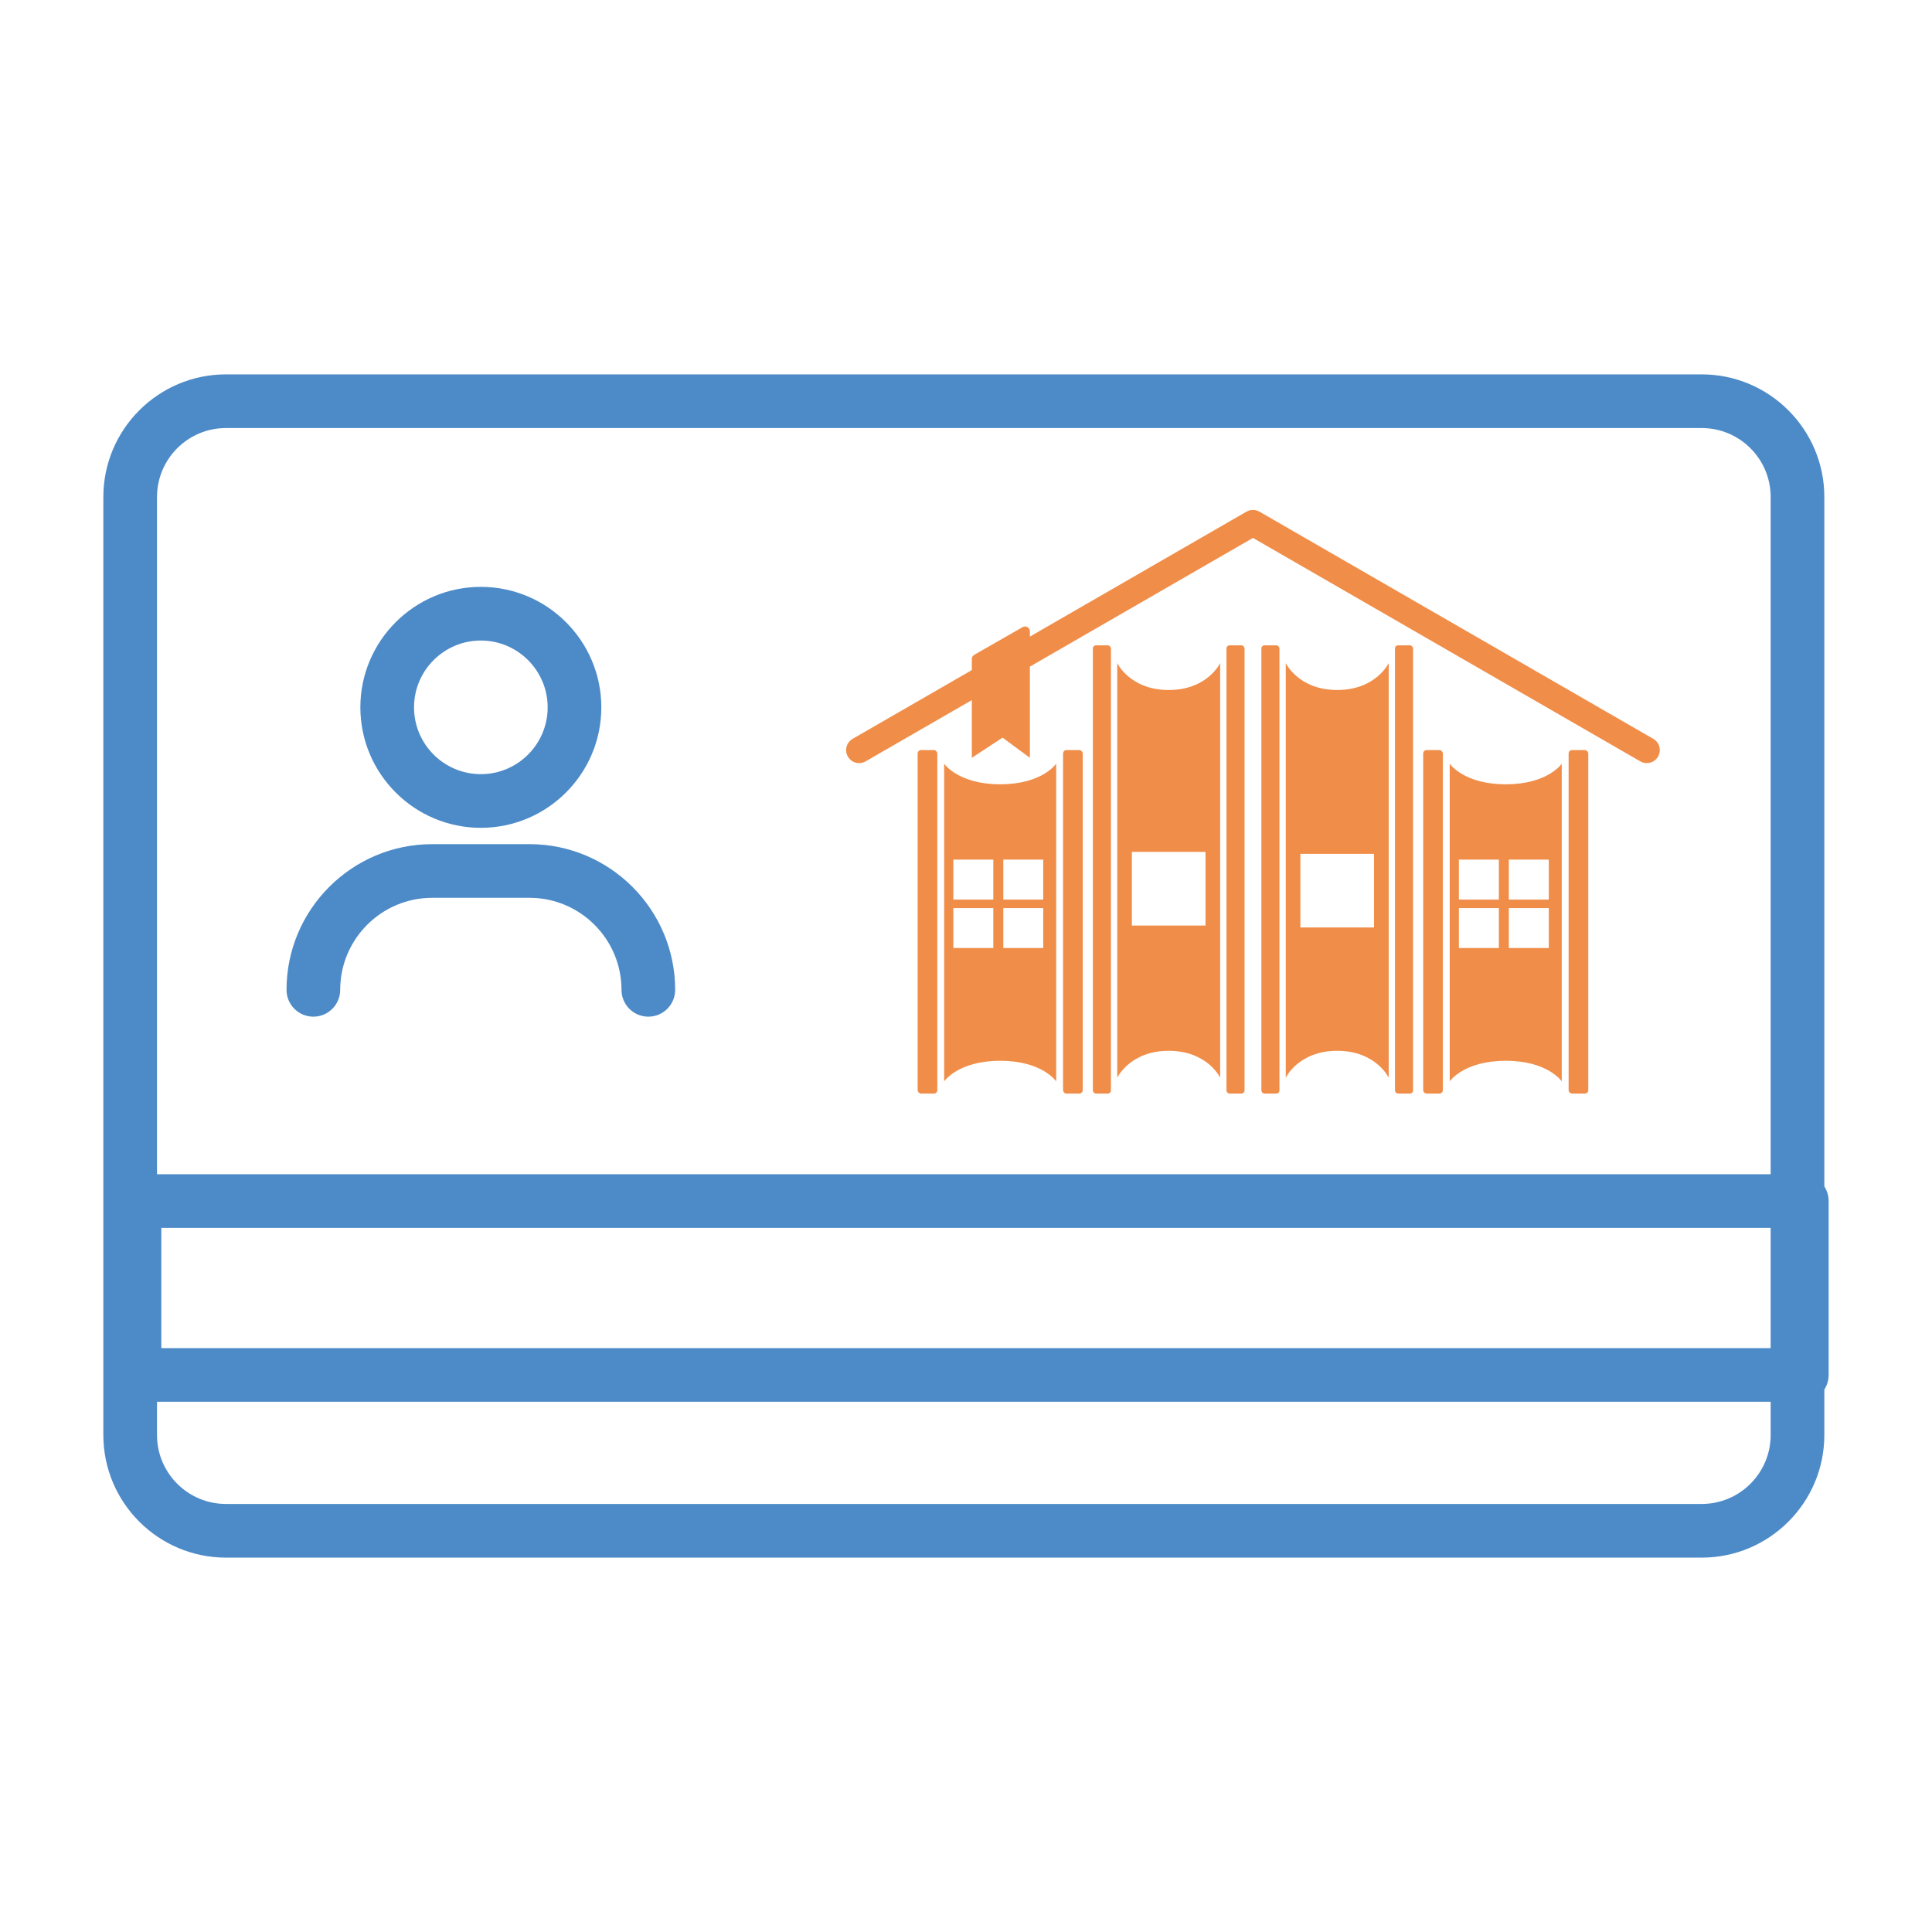
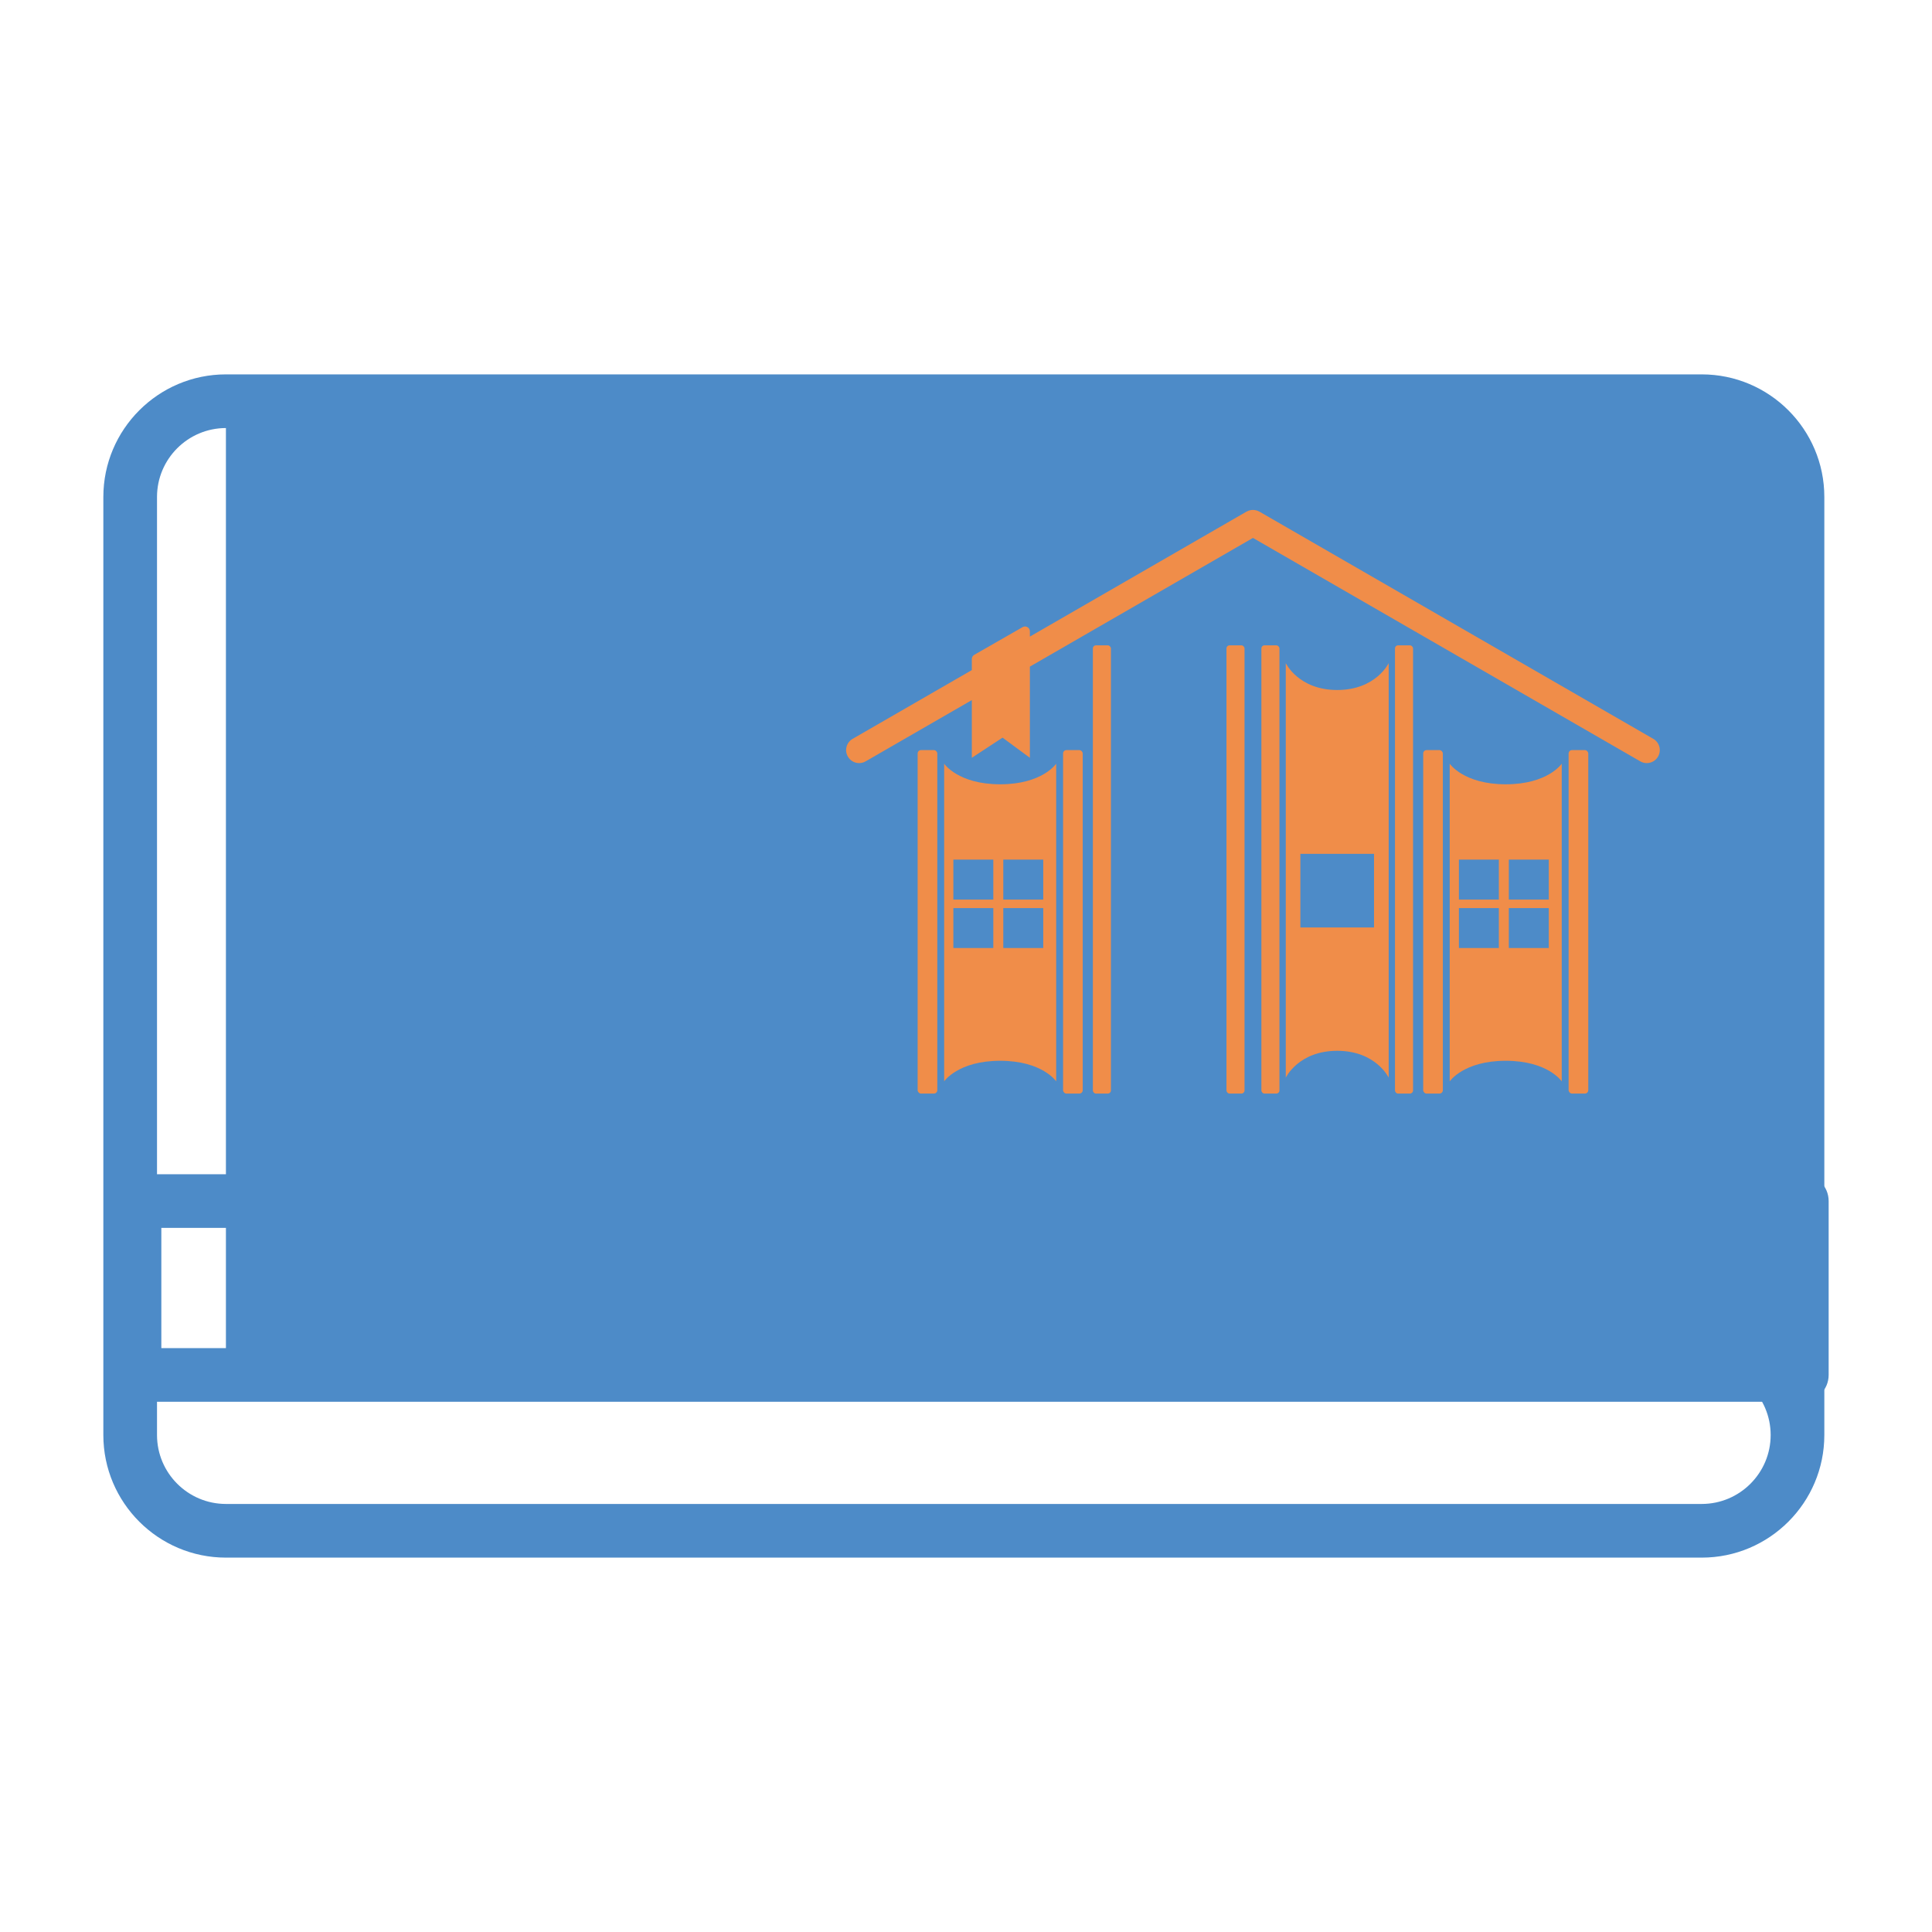
<svg xmlns="http://www.w3.org/2000/svg" id="option_2" width="1080" height="1080" viewBox="0 0 1080 1080">
  <defs>
    <style>
      .cls-1 {
        fill: #4d8bc8;
      }

      .cls-2 {
        fill: #f08d49;
      }
    </style>
  </defs>
  <g id="Get_A_Wells_Public_Library_Card_opt_2">
    <g>
-       <path class="cls-1" d="M951.286,870.72H126.295c-37.785,0-68.524-30.74-68.524-68.524V277.805c0-37.784,30.74-68.524,68.524-68.524h824.991c37.784,0,68.524,30.74,68.524,68.524v524.391c0,37.784-30.74,68.524-68.524,68.524ZM126.295,239.28c-21.242,0-38.524,17.282-38.524,38.524v524.391c0,21.242,17.282,38.524,38.524,38.524h824.991c21.242,0,38.524-17.282,38.524-38.524V277.805c0-21.242-17.282-38.524-38.524-38.524H126.295Z" />
+       <path class="cls-1" d="M951.286,870.72H126.295c-37.785,0-68.524-30.74-68.524-68.524V277.805c0-37.784,30.74-68.524,68.524-68.524h824.991c37.784,0,68.524,30.74,68.524,68.524v524.391c0,37.784-30.74,68.524-68.524,68.524ZM126.295,239.28c-21.242,0-38.524,17.282-38.524,38.524v524.391c0,21.242,17.282,38.524,38.524,38.524h824.991c21.242,0,38.524-17.282,38.524-38.524c0-21.242-17.282-38.524-38.524-38.524H126.295Z" />
      <path class="cls-1" d="M1007.229,783.6H75.189c-8.284,0-15-6.716-15-15v-97.199c0-8.284,6.716-15,15-15h932.04c8.284,0,15,6.716,15,15v97.199c0,8.284-6.716,15-15,15ZM90.189,753.6h902.04v-67.199H90.189v67.199Z" />
      <g>
        <g>
          <path class="cls-2" d="M924.194,413.017l-220.151-126.996c-.064-.037-.133-.054-.198-.089-.247-.133-.502-.241-.762-.344-.194-.078-.386-.159-.583-.219-.237-.071-.478-.116-.72-.163-.224-.044-.445-.091-.669-.114-.232-.023-.465-.017-.699-.018-.235.001-.467-.004-.7.018-.224.023-.444.07-.666.112-.245.047-.487.094-.725.165-.193.06-.381.139-.571.214-.265.105-.526.216-.779.352-.062.034-.128.05-.189.085l-121.075,69.844v-2.943c0-2.083-2.25-3.386-4.056-2.352l-27.028,15.476c-.843.484-1.364,1.381-1.364,2.352v6.184l-66.629,38.436c-3.478,2.005-4.671,6.448-2.663,9.926,1.346,2.334,3.788,3.637,6.3,3.637,1.232,0,2.482-.312,3.626-.974l59.366-34.245v32.247l17.179-11.255,15.269,11.255v-50.966l124.707-71.938,216.52,124.901c1.144.662,2.394.974,3.626.974,2.513,0,4.955-1.303,6.3-3.637,2.007-3.478.815-7.922-2.663-9.926Z" />
          <g>
            <g>
-               <path class="cls-2" d="M653.304,385.713c-21.66,0-28.755-15.031-28.755-15.031v231.753s7.094-15.031,28.755-15.031c21.689,0,28.784,15.031,28.784,15.031v-231.753s-7.094,15.031-28.784,15.031ZM673.889,517.391h-41.17v-41.17h41.17v41.17Z" />
              <g>
                <rect class="cls-2" x="610.92" y="360.753" width="10.097" height="250.561" rx="1.736" ry="1.736" />
                <rect class="cls-2" x="685.604" y="360.753" width="10.097" height="250.561" rx="1.736" ry="1.736" />
              </g>
            </g>
            <g>
              <path class="cls-2" d="M747.505,385.713c-21.66,0-28.755-15.031-28.755-15.031v231.753s7.094-15.031,28.755-15.031c21.689,0,28.783,15.031,28.783,15.031v-231.753s-7.094,15.031-28.783,15.031ZM768.09,518.467h-41.17v-41.17h41.17v41.17Z" />
              <g>
                <rect class="cls-2" x="705.121" y="360.753" width="10.097" height="250.561" rx="1.736" ry="1.736" />
                <rect class="cls-2" x="779.806" y="360.753" width="10.097" height="250.561" rx="1.736" ry="1.736" />
              </g>
            </g>
            <g>
              <path class="cls-2" d="M559.102,438.425c-23.58,0-31.313-11.513-31.313-11.513v177.587s7.734-11.513,31.313-11.513c23.608,0,31.313,11.513,31.313,11.513v-177.587s-7.705,11.513-31.313,11.513ZM555.264,529.951h-22.329v-22.328h22.329v22.328ZM555.264,502.882h-22.329v-22.358h22.329v22.358ZM583.176,529.951h-22.329v-22.328h22.329v22.328ZM583.176,502.882h-22.329v-22.358h22.329v22.358Z" />
              <g>
                <rect class="cls-2" x="512.968" y="419.312" width="10.99" height="192.002" rx="1.89" ry="1.89" />
                <rect class="cls-2" x="594.26" y="419.312" width="10.99" height="192.002" rx="1.89" ry="1.89" />
              </g>
            </g>
            <g>
              <path class="cls-2" d="M841.706,438.425c-23.58,0-31.313-11.513-31.313-11.513v177.587s7.734-11.513,31.313-11.513c23.608,0,31.313,11.513,31.313,11.513v-177.587s-7.705,11.513-31.313,11.513ZM837.868,529.951h-22.329v-22.328h22.329v22.328ZM837.868,502.882h-22.329v-22.358h22.329v22.358ZM865.78,529.951h-22.329v-22.328h22.329v22.328ZM865.78,502.882h-22.329v-22.358h22.329v22.358Z" />
              <g>
                <rect class="cls-2" x="795.572" y="419.312" width="10.99" height="192.002" rx="1.89" ry="1.89" />
                <rect class="cls-2" x="876.864" y="419.312" width="10.99" height="192.002" rx="1.89" ry="1.89" />
              </g>
            </g>
          </g>
        </g>
        <g>
          <path class="cls-1" d="M362.421,568.326c-8.284,0-15-6.716-15-15,0-28.367-23.078-51.445-51.444-51.445h-54.364c-28.367,0-51.444,23.078-51.444,51.445,0,8.284-6.716,15-15,15s-15-6.716-15-15c0-44.909,36.536-81.445,81.444-81.445h54.364c44.909,0,81.444,36.536,81.444,81.445,0,8.284-6.716,15-15,15Z" />
          <path class="cls-1" d="M268.794,462.762c-37.137,0-67.35-30.213-67.35-67.35,0-37.138,30.213-67.351,67.35-67.351,37.137,0,67.351,30.213,67.351,67.351,0,37.137-30.213,67.35-67.351,67.35ZM268.794,358.062c-20.595,0-37.35,16.756-37.35,37.351s16.755,37.35,37.35,37.35c20.595,0,37.351-16.755,37.351-37.35s-16.755-37.351-37.351-37.351Z" />
        </g>
      </g>
    </g>
  </g>
</svg>